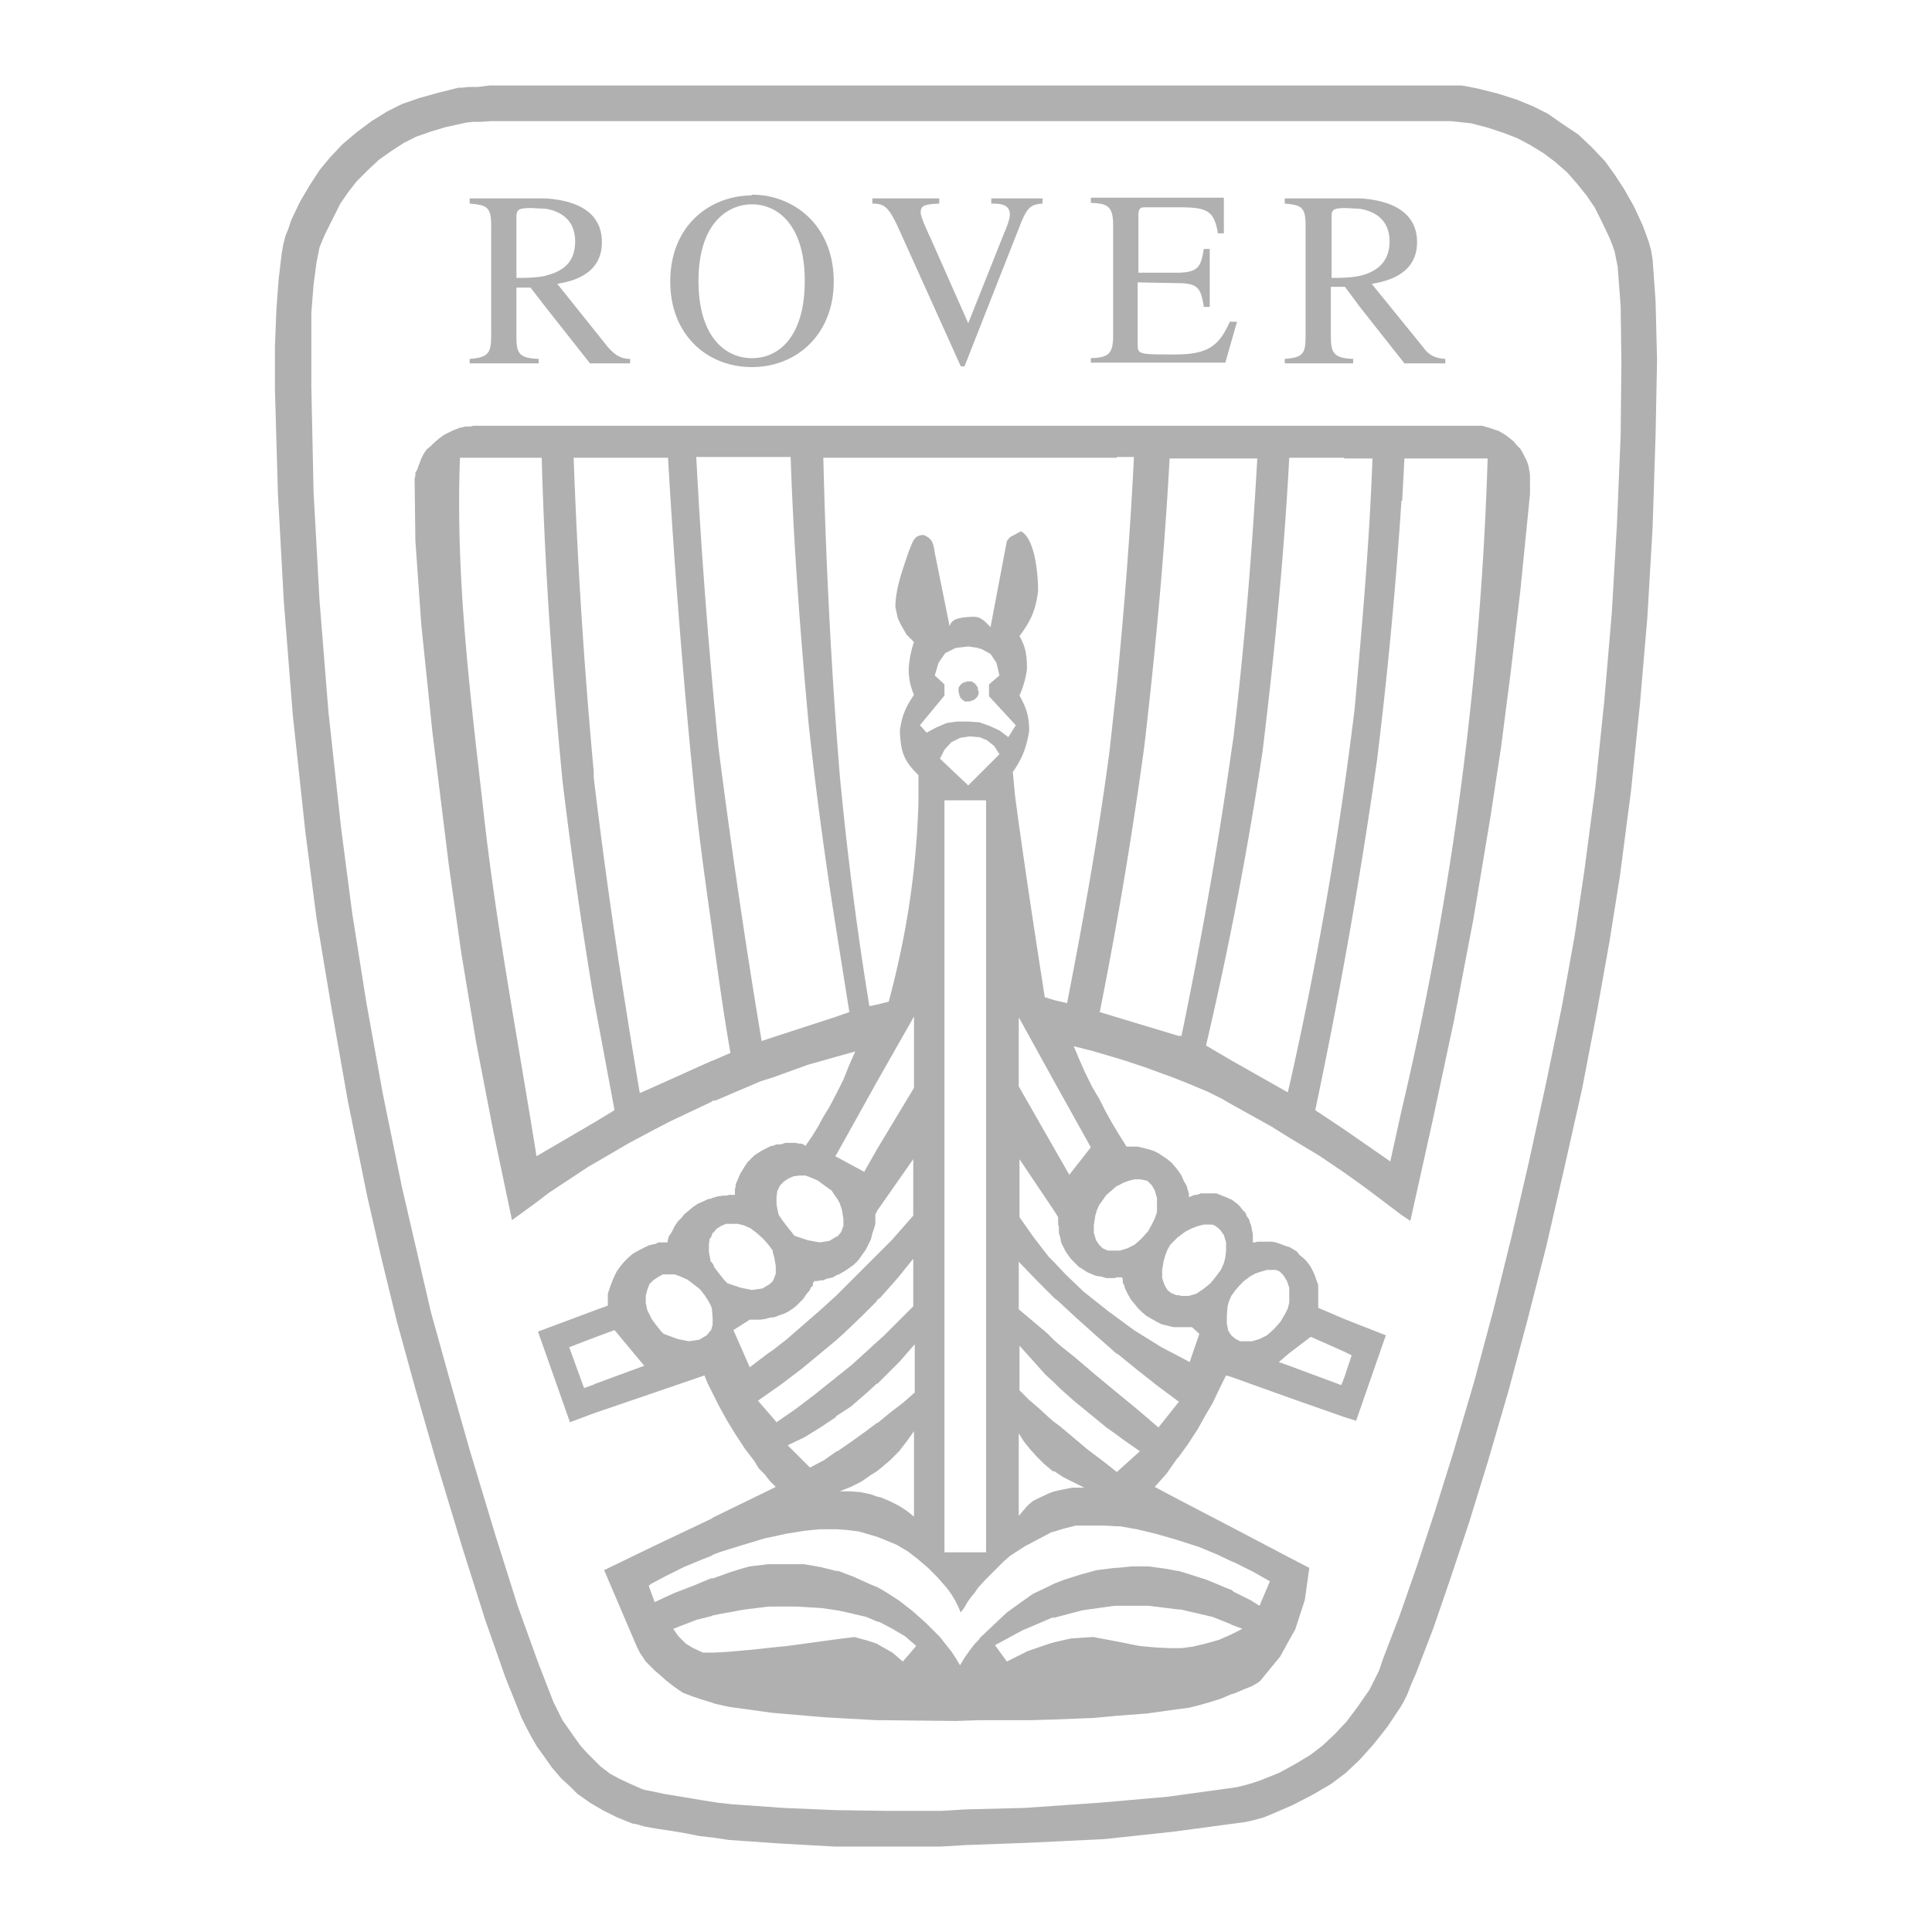
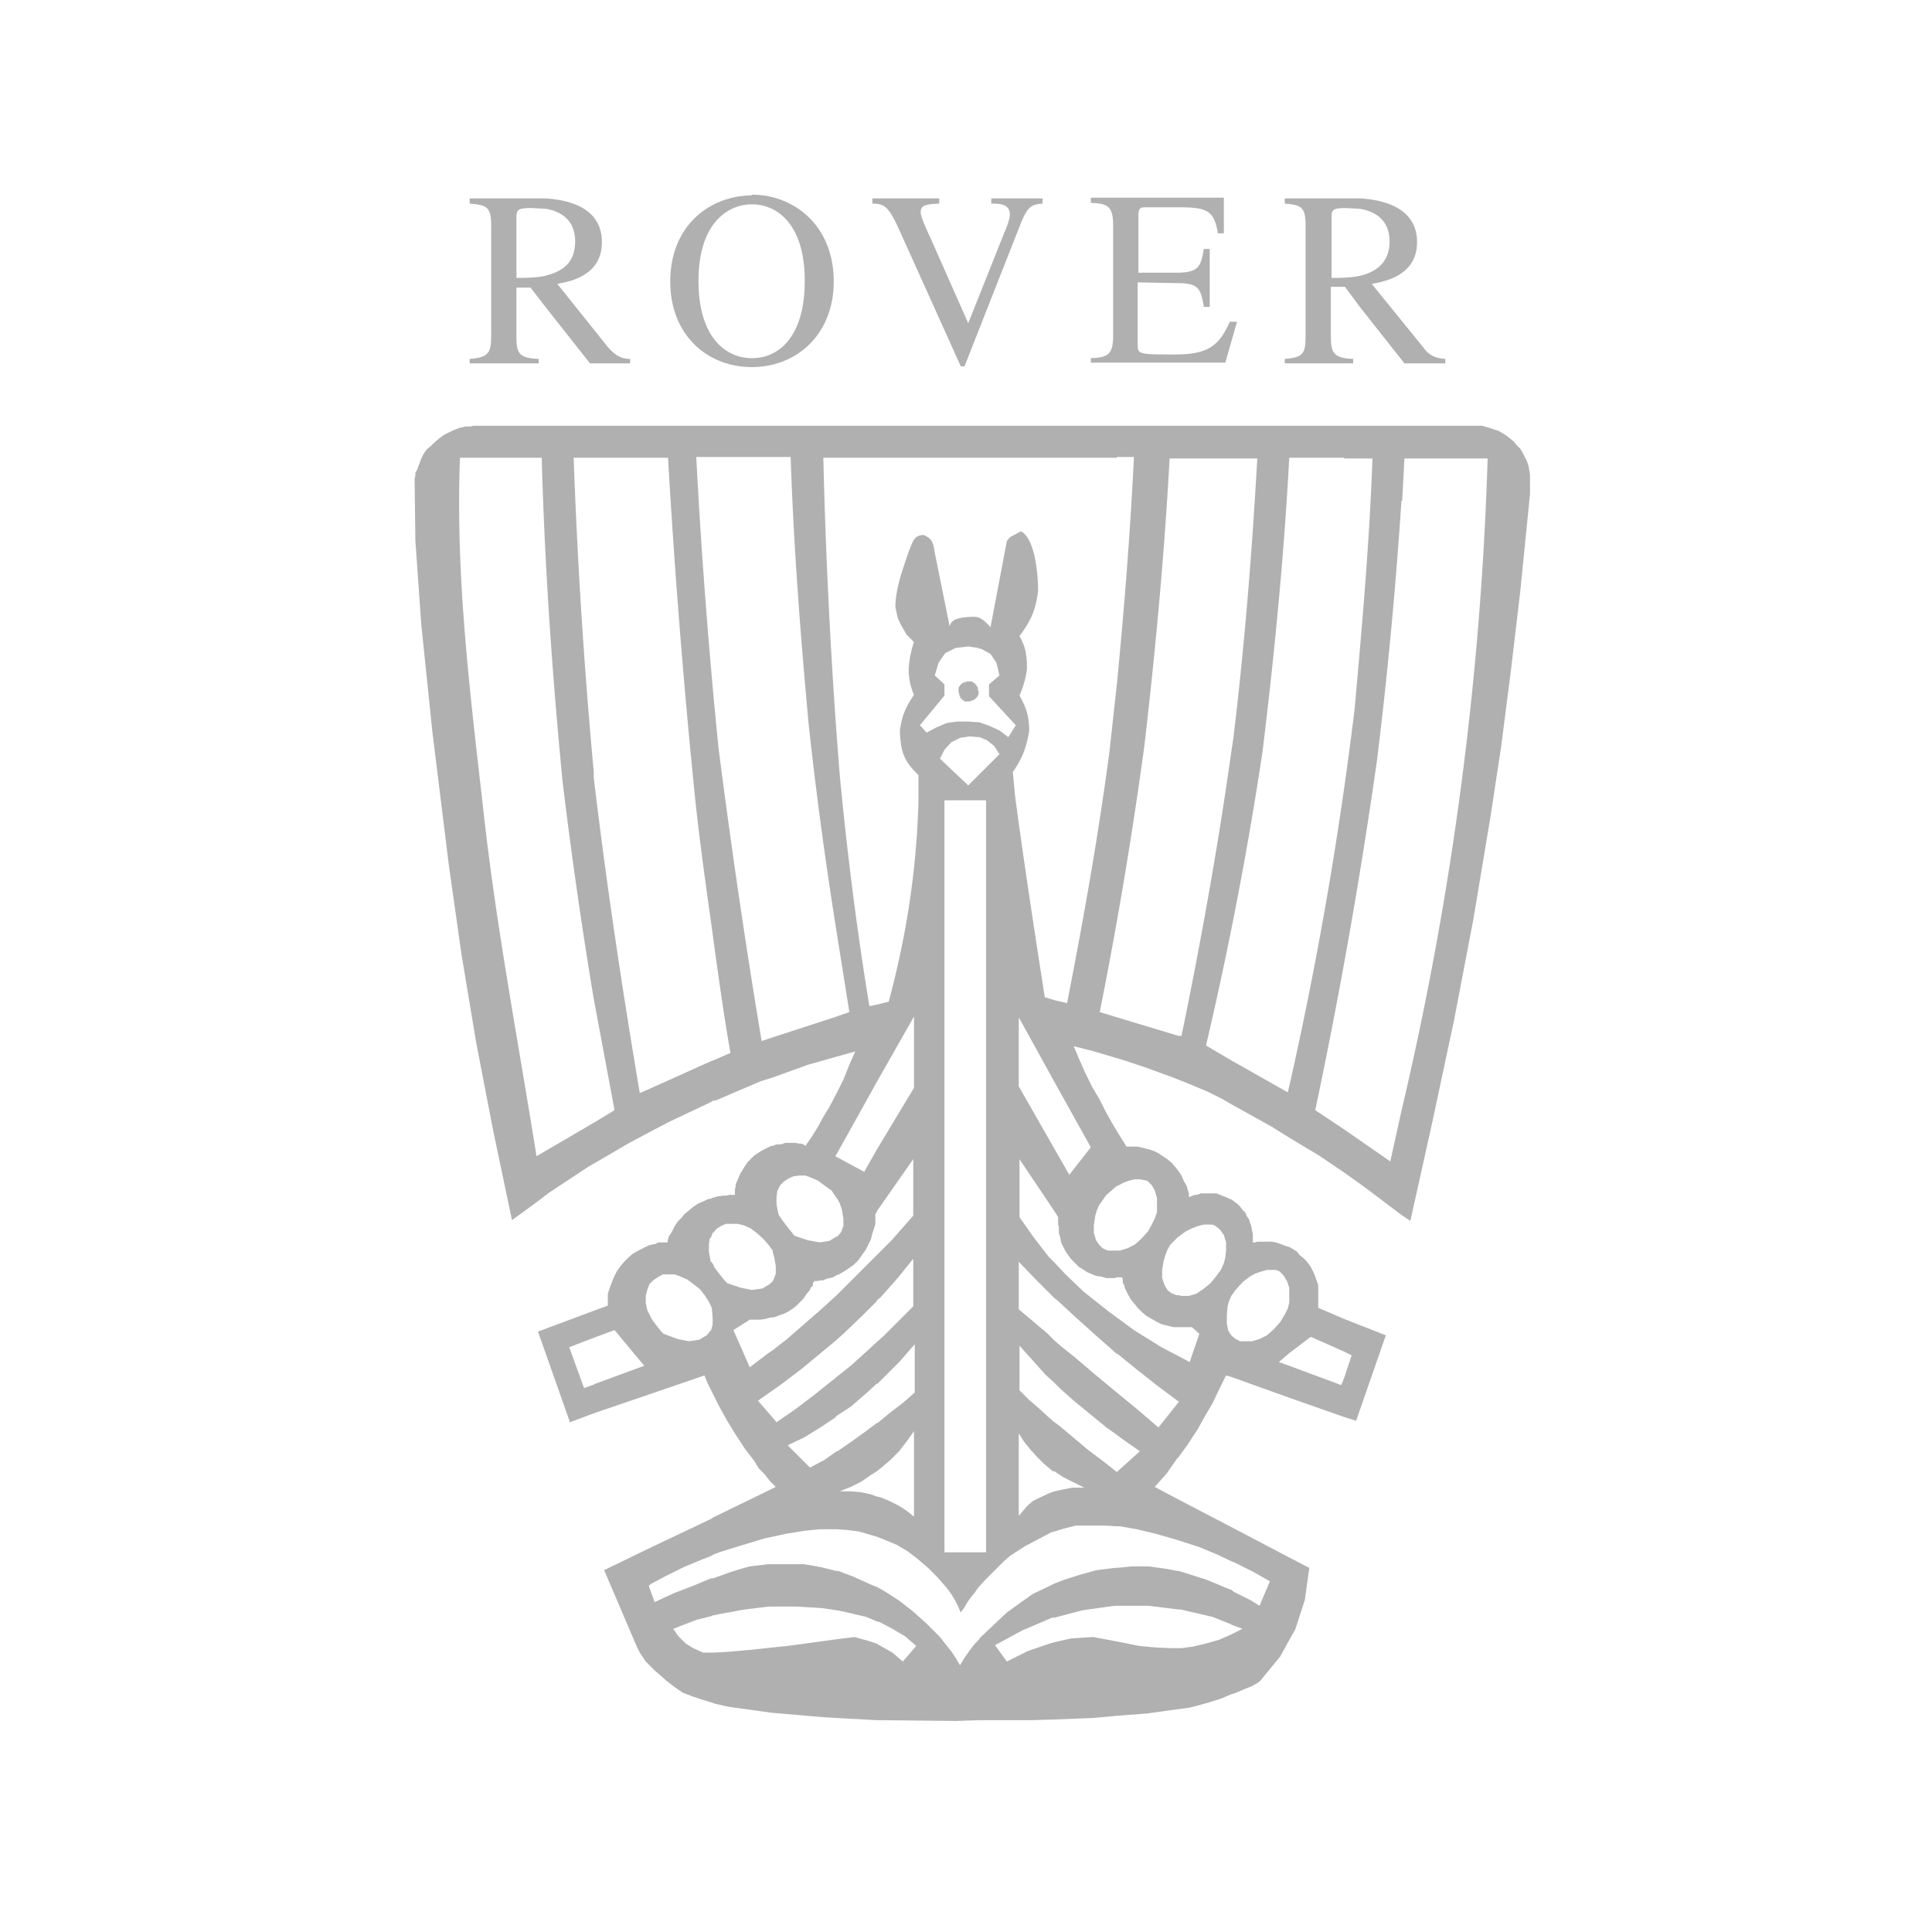
<svg xmlns="http://www.w3.org/2000/svg" fill="none" viewBox="0 0 26 26">
  <defs />
-   <path fill="#fff" fill-rule="evenodd" d="M0 0h26v26H0V0z" clip-rule="evenodd" />
  <g filter="url(#filter0_d)">
-     <path fill="#fff" fill-rule="evenodd" d="M13.6 13.42l-.15-2.94c.23-.37.38-.77.22-1.23-.2-.58-.37-.7-.64-.77-.14-.03-.5.18-.58.57-.09.4-.27.99.12 1.4l-.28 3.05-2.13.83-.63.25-.62.3-.57.29-.55.33-.53.35-.22.16-.17-.82L6.65 14l-.2-1.19-.17-1.2-.22-1.77-.15-1.45-.08-1.12v-.8a.6.6 0 01.55-.5H19.9a.51.51 0 01.46.51l-.02.24-.12 1.2L20.09 9l-.13 1-.14.93-.23 1.36-.26 1.36-.28 1.36-.23.99-.3-.24-.64-.43-.65-.4-.67-.37-.21-.1-.54-.22-.57-.2-.49-.15-1.15-.48z" clip-rule="evenodd" />
-   </g>
+     </g>
  <path fill="#b0b0b0" fill-rule="evenodd" d="M7.34 2.67H6.32v.07c.24.02.29.05.29.3v1.45c0 .25-.02.32-.29.34v.06h.93v-.06c-.27-.01-.3-.08-.3-.3v-.66h.19l.2.26.6.76h.54v-.06c-.14 0-.22-.07-.3-.16l-.68-.85c.17-.03.6-.11.6-.56 0-.47-.45-.57-.76-.59zm10.97 1.04c.2-.05.39-.17.39-.46 0-.31-.22-.41-.4-.44l-.18-.01c-.18 0-.2.02-.2.12v.82c.1 0 .25 0 .39-.03zm0-1.04c.3.02.76.12.76.59 0 .45-.44.53-.61.56l.69.85c.07.1.15.15.3.16v.06h-.55l-.6-.76-.2-.27h-.19v.67c0 .22.04.29.3.3v.06h-.92v-.06c.27-.02.28-.09.28-.34V3.04c0-.25-.05-.28-.28-.3v-.07h1.02zm-8.2 2.15h.01c.37 0 .71-.3.71-1.04 0-.76-.37-1.03-.71-1.03-.34 0-.72.27-.72 1.03 0 .74.35 1.04.72 1.04zm0-2.2h.01c.55 0 1.1.4 1.1 1.17 0 .71-.5 1.15-1.1 1.15-.61 0-1.1-.44-1.1-1.15 0-.77.55-1.16 1.1-1.16zm3.92.05h-.69v.07c.13 0 .25.01.25.15 0 .07-.06.21-.07.23l-.49 1.23-.5-1.13c-.08-.17-.14-.31-.14-.36 0-.1.06-.11.25-.12v-.07h-.9v.07c.16 0 .22.04.36.35l.83 1.84h.05l.74-1.88c.1-.26.15-.3.31-.31v-.07zm2.62 1.66h-.1c-.15.34-.31.44-.74.44-.5 0-.5 0-.5-.15V3.8l.52.01c.28 0 .33.05.37.32h.08v-.78h-.08c-.04.24-.07.32-.37.32h-.51V2.9c0-.11.04-.11.1-.11h.46c.37 0 .46.05.51.35h.08v-.48h-1.79v.07c.21.01.3.03.3.3v1.49c0 .26-.08.29-.3.3v.06h1.81l.16-.56zm-9.3-.62c-.14.03-.29.03-.4.03v-.82c0-.1.03-.12.2-.12l.2.01c.17.03.39.13.39.44 0 .3-.19.41-.4.46zm-.13 12.47l-.33.24-.25-1.19-.23-1.19-.2-1.2-.17-1.2-.22-1.78-.15-1.45-.08-1.13-.01-.8v-.04l.01-.04v-.04l.02-.03.03-.08.03-.08.03-.06.04-.06L5.8 6l.05-.05.06-.05.07-.05.06-.03.06-.03.08-.03.08-.02h.07l.04-.01H19.95l.03.01.07.02.06.02.06.02.05.03.05.03.05.04.05.04.04.05.05.05.03.05.03.06.03.06.02.06.01.06.01.06v.26l-.01.1-.12 1.2-.13 1.1-.13 1.01-.14.92-.23 1.38-.26 1.36-.29 1.36-.3 1.35-.12-.08-.49-.37-.28-.2-.34-.23-.4-.24-.24-.15-.54-.3-.12-.07-.2-.1-.24-.1-.15-.06-.13-.05-.33-.12-.24-.08-.13-.04-.1-.03-.24-.07-.24-.06.08.19.08.18.09.18.1.17.08.16.09.16.06.1.03.05.1.16h.15l.08.02.08.02.06.02.06.03.06.04.06.04.06.05.05.06.04.05.04.06.03.07.04.07.01.04.01.03.01.04v.04l.03-.01.02-.01.03-.01h.03l.05-.02H16.37l.05.02.05.02.05.02.04.02h.01l.04.03.04.03.04.04.03.04.04.04.02.05.03.04.01.04.02.05.01.06.01.05v.11h.03l.03-.01h.2l.05.01.06.02.05.02.06.02h.01l.05.03.05.03.04.05.05.04.04.04.04.05.03.05.03.06.02.05.02.06.02.05V17.6l.35.15.56.22-.4 1.15-.16-.05-.74-.26-.78-.28-.07-.02-.09.18-.09.19-.1.17-.1.18-.13.2-.13.18-.02.02-.14.2-.16.18.32.17.71.37.78.41.27.14-.06.43-.13.4-.08.14-.12.22-.27.33-.04.03-.07.04-.1.04-.14.06-.04.01-.14.06-.16.05-.14.04-.12.03-.15.02-.43.06-.4.03-.32.03-.52.02-.34.01h-.68l-.31.01-.95-.01h-.1l-.55-.03-.17-.01-.7-.06-.58-.08-.18-.04-.03-.01-.03-.01-.1-.03-.15-.05-.13-.05-.06-.04-.07-.05-.09-.07-.09-.08-.07-.06-.04-.04-.02-.02-.06-.06-.04-.06-.02-.03-.02-.03-.02-.04-.02-.04-.44-1.03.64-.31.8-.38.03-.02.8-.39.04-.02-.04-.04-.04-.04-.07-.09-.08-.08-.06-.1-.13-.17-.13-.2-.11-.18-.11-.2-.05-.1-.02-.04-.03-.06-.05-.1-.04-.1-.7.24-.79.27-.32.12-.43-1.22.75-.28.19-.07v-.16l.03-.09.03-.08.03-.07.03-.06.05-.07.05-.06.06-.06.06-.05.07-.04.06-.03.08-.04.04-.01.05-.01.04-.02h.12l.01-.04.01-.04.02-.03.02-.03.04-.08.04-.06.05-.05.04-.05.06-.05.06-.05.06-.04.07-.03.06-.03.05-.01.02-.01.07-.02.08-.01h.04l.03-.01h.08V16l.01-.03v-.03l.03-.07.03-.07.03-.05.03-.05.04-.06.04-.04.05-.05.06-.04.05-.03.06-.03.06-.03h.02l.05-.02h.06l.06-.02h.14l.04.01h.03l.03.01.03.02.09-.13.08-.13.07-.13.08-.13.1-.19.09-.18.08-.2.08-.18-.25.07-.39.11-.47.17-.16.05-.61.26H9.6l-.03.02-.55.26-.25.13-.3.16-.48.28-.07.04-.53.35-.17.13zm11.64-9.44a61.52 61.52 0 01-.33 3.5 71.22 71.22 0 01-.83 4.7l.39.26.62.43.15-.68a44.05 44.05 0 001.16-8.78H18.9l-.03.57zm-.77-.58h-.74c-.07 1.32-.2 2.65-.36 3.96a49.74 49.74 0 01-.76 3.95l.34.2.76.43.02-.08a50.91 50.91 0 00.88-5.08c.1-1.12.2-2.24.24-3.37h-.38zm0 12.03l-.45-.2-.29.22-.14.12.14.05.7.26.04-.1.1-.3-.1-.05zm-.74-.8v-.06l-.03-.09-.05-.08-.05-.05-.05-.02H17.05l-.07.02-.09.03-.07.04-.08.06-.06.06-.06.07-.05.07-.03.07-.02.07-.01.13v.1l.02.1.04.06.06.05.06.03h.16l.1-.03.1-.05.09-.08.09-.1.06-.1.04-.08.02-.08v-.14zm-.78-11.22h-.83c-.07 1.29-.19 2.58-.34 3.87a58.58 58.58 0 01-.6 3.58l.23.07.83.25h.04c.26-1.26.49-2.54.67-3.82l.03-.2c.15-1.25.25-2.5.32-3.75h-.35zm0 14.84l-.19-.09-.24-.1-.28-.09-.03-.01-.28-.08-.25-.06-.23-.04h-.04l-.17-.01h-.38l-.16.04-.13.04-.04.01-.17.09-.19.1-.2.13-.09.08-.11.11-.13.13-.1.11-.04.06-.05.06-.05.07-.04.07-.05.07-.04-.09-.04-.08-.05-.08-.05-.07-.13-.15-.13-.13-.14-.12-.13-.1-.15-.09-.17-.07-.1-.04-.07-.02-.17-.05-.16-.02-.14-.01h-.23l-.2.02-.25.04-.18.04-.1.02-.3.09-.32.1-.08.03-.03.02-.13.05-.24.1-.24.12-.19.1-.04.03.04.11.04.11.13-.06.13-.06.13-.05.13-.05.24-.1h.03l.22-.08.16-.05.11-.03.25-.03h.48l.23.04.2.05h.03l.21.08.22.1.1.04.12.07.17.11.18.14.18.16.19.19.07.09.08.1.06.09.06.1.06-.1.07-.1.07-.09.05-.05.02-.03.19-.18.17-.16.18-.13.17-.12.21-.1.08-.04.13-.05.22-.07.22-.06.24-.03h.03l.2-.02h.23l.22.03.16.03h.02l.16.05.22.07.24.1.1.04.02.02.12.06.12.06.11.07.14-.33-.23-.13-.24-.12-.05-.02zm0 .85l-.25-.1-.43-.1h-.03l-.4-.05H15l-.43.06-.38.1h-.03l-.4.17-.37.2.16.22.28-.14.29-.1.07-.02.22-.05.3-.02.32.06.3.06.21.02.2.01H15.9l.15-.02.17-.04.18-.05.16-.07.16-.08-.16-.06zm-.71-5.22l-.05.05-.06.06-.04.07-.03.08-.02.07-.02.12v.11l.03.09.04.07.05.04.07.03h.03l.04.01H16l.1-.03.09-.06.1-.08.08-.1.06-.08.04-.09.02-.08.01-.08v-.12l-.03-.1-.05-.07-.06-.05-.04-.02h-.12l-.08.02-.08.03-.08.04-.07.05-.02.02zm0 1.22h-.07l-.08-.02-.08-.02-.06-.03-.07-.04-.07-.04-.06-.05-.06-.06-.04-.05-.05-.06-.04-.07-.04-.08-.01-.04-.02-.04v-.04l-.01-.03h-.07l-.03.01H14.89l-.07-.02-.07-.01-.05-.02-.07-.03-.06-.04-.05-.03-.05-.05-.05-.05-.04-.05-.04-.06-.03-.06-.03-.06-.01-.06-.02-.07v-.08l-.01-.03v-.1l-.05-.08-.47-.7v.78l.19.27.2.26.08.08.15.16.24.23.34.27.11.08.23.17.37.23.23.12.15.08.13-.38-.1-.09h-.18zm0 1l-.27-.2-.28-.22-.27-.22h-.01l-.25-.22-.28-.25-.27-.25-.04-.03-.22-.22-.26-.27v.64l.19.16.19.16.1.1.08.07.2.16.27.23.29.24.28.23.28.24.27-.34.01-.01h-.01zm-.83-12.7h-3.95c.03 1.25.09 2.5.18 3.74l.04.52c.1 1.05.23 2.09.4 3.12l.1-.02.16-.04c.24-.9.37-1.74.4-2.67v-.38c-.2-.19-.24-.32-.25-.6.03-.2.07-.3.19-.48a.83.83 0 01-.07-.37c.01-.12.03-.22.07-.34l-.1-.1c-.04-.07-.09-.15-.12-.23l-.03-.14c0-.25.1-.51.18-.75.05-.11.06-.22.2-.22.12.05.13.11.15.24l.2.99c.02-.09.1-.12.3-.13a.3.3 0 01.09.01c.07.03.11.08.16.13l.22-1.16.04-.05.15-.08c.19.1.23.58.23.8-.03.26-.1.41-.25.61.09.16.1.27.1.45a1.3 1.3 0 01-.1.35c.1.18.13.29.13.48-.04.23-.09.36-.22.55l.03.32c.12.9.26 1.81.4 2.71l.13.04.17.04c.22-1.12.42-2.25.57-3.38l.1-.91c.1-1.02.18-2.04.23-3.06h-.23zm0 9.8l-.07.06-.07.06-.05.07-.05.07-.03.07-.02.07-.02.13v.1l.03.1.04.06.05.05.07.03h.16l.1-.03.1-.05.09-.08.09-.1.05-.09.04-.08.03-.09v-.19l-.03-.1-.04-.07-.06-.06-.05-.01-.05-.01h-.07l-.08.02-.08.03-.07.04h-.01zm0 3.35l-.14-.1-.22-.18-.22-.18-.19-.17-.07-.07-.12-.11-.17-.19-.18-.2v.6l.13.13.14.12.13.12.07.06.07.05.19.16.19.16.2.15.19.15.31-.28-.23-.16-.08-.06zm-.84-4.75l-.48-.87v.93l.48.84.2.35.29-.37-.49-.88zm0 5.24h-.02l-.12-.1-.1-.1-.09-.1-.08-.1-.07-.11v1.11l.06-.07.06-.07.07-.06.08-.04.15-.07.06-.02.09-.02.15-.03h.16l-.14-.07-.14-.07-.12-.08zM13.17 8.72l-.14-.02-.17.02-.14.07-.09.13-.05.17.13.12v.15l-.33.4.09.1.13-.07.14-.06.14-.02h.15l.14.01h.01l.14.05.13.06.12.09.1-.16-.36-.39v-.16l.14-.12-.04-.17-.08-.12-.13-.07h-.03zm0 1.2l-.12-.01-.13.02-.12.06-.09.1-.06.12.38.36.14-.14.28-.28-.07-.11-.1-.08-.1-.04h-.01zm0 .85h-.46v10.12h.56V10.77h-.1zM11.8 21.82l-.14-.06-.3-.07-.1-.02-.21-.03-.34-.02h-.36l-.33.04-.33.06-.1.02-.02.01-.2.05-.31.12.07.1.1.1.1.06.13.06h.14l.19-.01.34-.03.27-.03.2-.02.66-.09.24-.03.18.05.12.04.05.03.16.09.14.12.18-.21-.15-.13-.17-.1-.17-.09-.04-.01zm0-7.26l-.54.97-.02.03.02.01.37.2.17-.3.5-.83v-.96l-.5.88zm0 1.75l-.02.03v.13l-.01.04-.03.09-.02.08-.04.08-.03.06-.05.07-.05.07-.06.06-.07.05-.06.04-.07.04-.03.01-.05.03-.09.02-.04.02h-.04l-.04.01h-.04l-.02.03v.03l-.03.03-.01.03-.05.06-.04.06-.04.04-.05.05-.05.04-.06.04-.06.03-.06.02-.05.02-.04.01h-.03l-.07.02-.07.01h-.14l-.22.14.22.5.25-.19.06-.04.18-.14.23-.2.23-.2.22-.2.1-.1.32-.32.12-.12.2-.2.29-.33v-.76l-.49.7zm0 1.2l-.2.2-.24.23-.1.09-.18.15-.29.24-.29.22-.1.07-.2.14.2.23.05.06.26-.18.25-.19.25-.2.05-.04.2-.16.21-.19.13-.12.09-.08.2-.2.2-.2v-.64l-.21.26-.23.26-.05.04zm0 1.11l-.12.11-.23.2-.2.13v.01l-.21.14-.21.13-.23.11.3.3.19-.1.17-.12h.01l.19-.13.18-.13.16-.12h.01l.17-.14.17-.13.16-.14v-.65l-.2.23-.2.2-.1.1zm0 1.18l-.08.05-.13.09-.14.07-.15.06h.14l.14.01.14.03.08.03.05.01.12.05.12.06.11.07.1.08v-1.15l-.1.14-.1.13-.12.12-.13.11-.05.04zm1.37-10.5v.04l-.01.02-.01.02-.01.01-.01.01-.01.01-.02.01-.02.01h-.01l-.02.01h-.07l-.02-.02h-.01l-.01-.02-.02-.01v-.02l-.01-.01v-.02l-.01-.02v-.07l.01-.01.01-.02.02-.01V9.2l.02-.01.02-.01H13l.01-.01H13.08l.02.02h.02v.02h.02v.02l.02.02v.04zm-1.91 3.25c-.15-.94-.28-1.89-.38-2.83-.11-1.2-.2-2.38-.24-3.57H9.37a81.55 81.55 0 00.3 3.92c.17 1.32.36 2.63.58 3.94l.15-.05.86-.28.17-.06-.17-1.07zm0 3.57l.04.07.03.09.02.12v.1l-.03.08-.05.06h-.01l-.1.06-.13.02-.16-.03-.18-.06-.03-.04-.08-.1-.06-.08-.04-.06-.01-.04-.02-.1v-.1l.01-.08.04-.08.05-.05.06-.04.07-.03.08-.01h.08l.08.03.09.04.08.06.1.07.06.09zm-.86 1.12l.01-.02.03-.08v-.1l-.02-.12-.02-.06v-.03l-.06-.08-.07-.08-.09-.08-.08-.06-.09-.04-.08-.02h-.16l-.07.03-.06.04-.04.05h-.01l-.02.06-.02.02-.01.08v.1l.02.1v.02l.02.02.02.03.01.03.06.08.08.1.04.04.18.06.15.03.14-.02.1-.06.04-.04zm-.8-4.6l-.03-.22c-.08-.57-.16-1.14-.22-1.72a105.9 105.9 0 01-.36-4.54H7.72c.05 1.4.14 2.82.27 4.22v.08c.17 1.43.38 2.83.62 4.25l.16-.07.8-.36.03-.01.23-.1c-.09-.51-.16-1.02-.23-1.53zm-.03 5.26l.02-.07v-.1l-.01-.12-.01-.03-.03-.06-.05-.08-.07-.09-.09-.07-.08-.06-.09-.04-.08-.03h-.16l-.07.04-.06.04-.02.02-.03.03-.03.08-.02.08v.09l.02.1.02.04.03.06.01.02.05.07.08.1.03.03.19.07.15.03.14-.02.1-.06.05-.06zm-1.58.73l.68-.25-.4-.48L8 18l-.34.13.2.55.14-.05zm0-5.19l.28 1.5-.28.17-.77.45c-.25-1.57-.55-3.13-.72-4.7-.18-1.58-.37-3.11-.31-4.7h1.1c.04 1.46.14 2.9.28 4.35a65 65 0 00.42 2.93z" clip-rule="evenodd" />
-   <path fill="#b0b0b0" fill-rule="evenodd" d="M9.8 24.76l-.2-.03-.18-.02-.2-.04-.18-.03-.2-.03-.17-.03-.1-.03-.06-.01-.2-.08-.2-.1-.17-.1-.17-.12-.1-.1-.12-.11-.12-.14-.12-.17-.08-.11-.07-.12-.07-.13-.07-.14-.22-.55-.27-.77-.31-.98-.36-1.19-.27-.94-.25-.91-.21-.86-.19-.83-.26-1.28-.22-1.25-.2-1.2-.15-1.16-.17-1.58-.12-1.52-.08-1.46-.04-1.4v-.58l.02-.5.03-.4.04-.34.02-.12.03-.12.04-.1.04-.12.12-.25.13-.22.13-.2.14-.17.17-.18.19-.16.2-.15.21-.13.2-.1.23-.08.25-.07.28-.07h.05l.09-.01h.12l.16-.02h13.08l.11.02.1.02.28.07.25.08.22.09.2.1.2.14.21.14.18.17.18.19.13.18.13.2.13.23.12.26.04.11.04.11.03.11.02.12.04.56.02.8-.02 1.01-.04 1.24-.07 1.2-.1 1.17-.12 1.17-.15 1.15-.14.88-.17.95-.2 1.04-.25 1.11-.23 1-.25.98-.26.97-.28.96-.25.81-.25.75-.23.67-.23.6-.07.16-.05.13-.05.1-.04.07-.18.27-.19.24-.18.2-.19.18-.2.15-.24.14-.27.14-.3.13-.1.04-.11.03-.13.03-.15.02-.82.11-.93.1-1.04.05-.82.03-.34.02h-1.43l-.72-.04-.72-.05zM13 1.63H6.61l-.15.01h-.1l-.09.01-.04.01-.23.05-.2.06-.2.07-.16.08-.17.11-.17.12-.15.14-.15.15-.11.14-.11.16-.1.2-.1.2-.04.09-.04.1-.02.1-.02.1-.04.3-.03.38v1l.03 1.41.08 1.46.12 1.5.17 1.56.15 1.15.19 1.2.22 1.22.26 1.27.19.82.2.86.25.9.27.95.35 1.16.3.95.27.75.21.54.06.12.06.12.07.1.07.1.1.14.09.1.1.1.08.08.13.1.13.07.15.07.16.07.04.01.1.02.14.03.18.03.18.03.18.03.19.03.18.02.7.05.71.03.7.01h.72l.33-.02.79-.02 1.01-.07.91-.08.8-.11.14-.02.12-.03.1-.03.09-.03.25-.1.22-.12.2-.12.17-.13.16-.15.16-.17.15-.2.16-.23.03-.06.05-.1.05-.1.05-.15.23-.6.23-.66.24-.73.25-.8.28-.95.26-.97.24-.97.23-.99.24-1.1.21-1.02.17-.94.13-.87.15-1.14.12-1.16.1-1.17.07-1.2.05-1.2.01-.98-.01-.76-.04-.53-.02-.1-.02-.1-.03-.09-.04-.1-.1-.21-.1-.2-.11-.16-.12-.15-.14-.16-.16-.14-.16-.12-.18-.11-.17-.09-.18-.07-.21-.07-.23-.06-.09-.01-.09-.01-.1-.01H13z" clip-rule="evenodd" />
  <defs>
    <filter id="filter0_d" width="22.53" height="18.05" x="1.82" y="5.96" color-interpolation-filters="sRGB" filterUnits="userSpaceOnUse">
      <feFlood flood-opacity="0" result="BackgroundImageFix" />
      <feColorMatrix in="SourceAlpha" values="0 0 0 0 0 0 0 0 0 0 0 0 0 0 0 0 0 0 127 0" />
      <feOffset dy="4" />
      <feGaussianBlur stdDeviation="2" />
      <feColorMatrix values="0 0 0 0 0 0 0 0 0 0 0 0 0 0 0 0 0 0 0.25 0" />
      <feBlend in2="BackgroundImageFix" result="effect1_dropShadow" />
      <feBlend in="SourceGraphic" in2="effect1_dropShadow" result="shape" />
    </filter>
  </defs>
</svg>